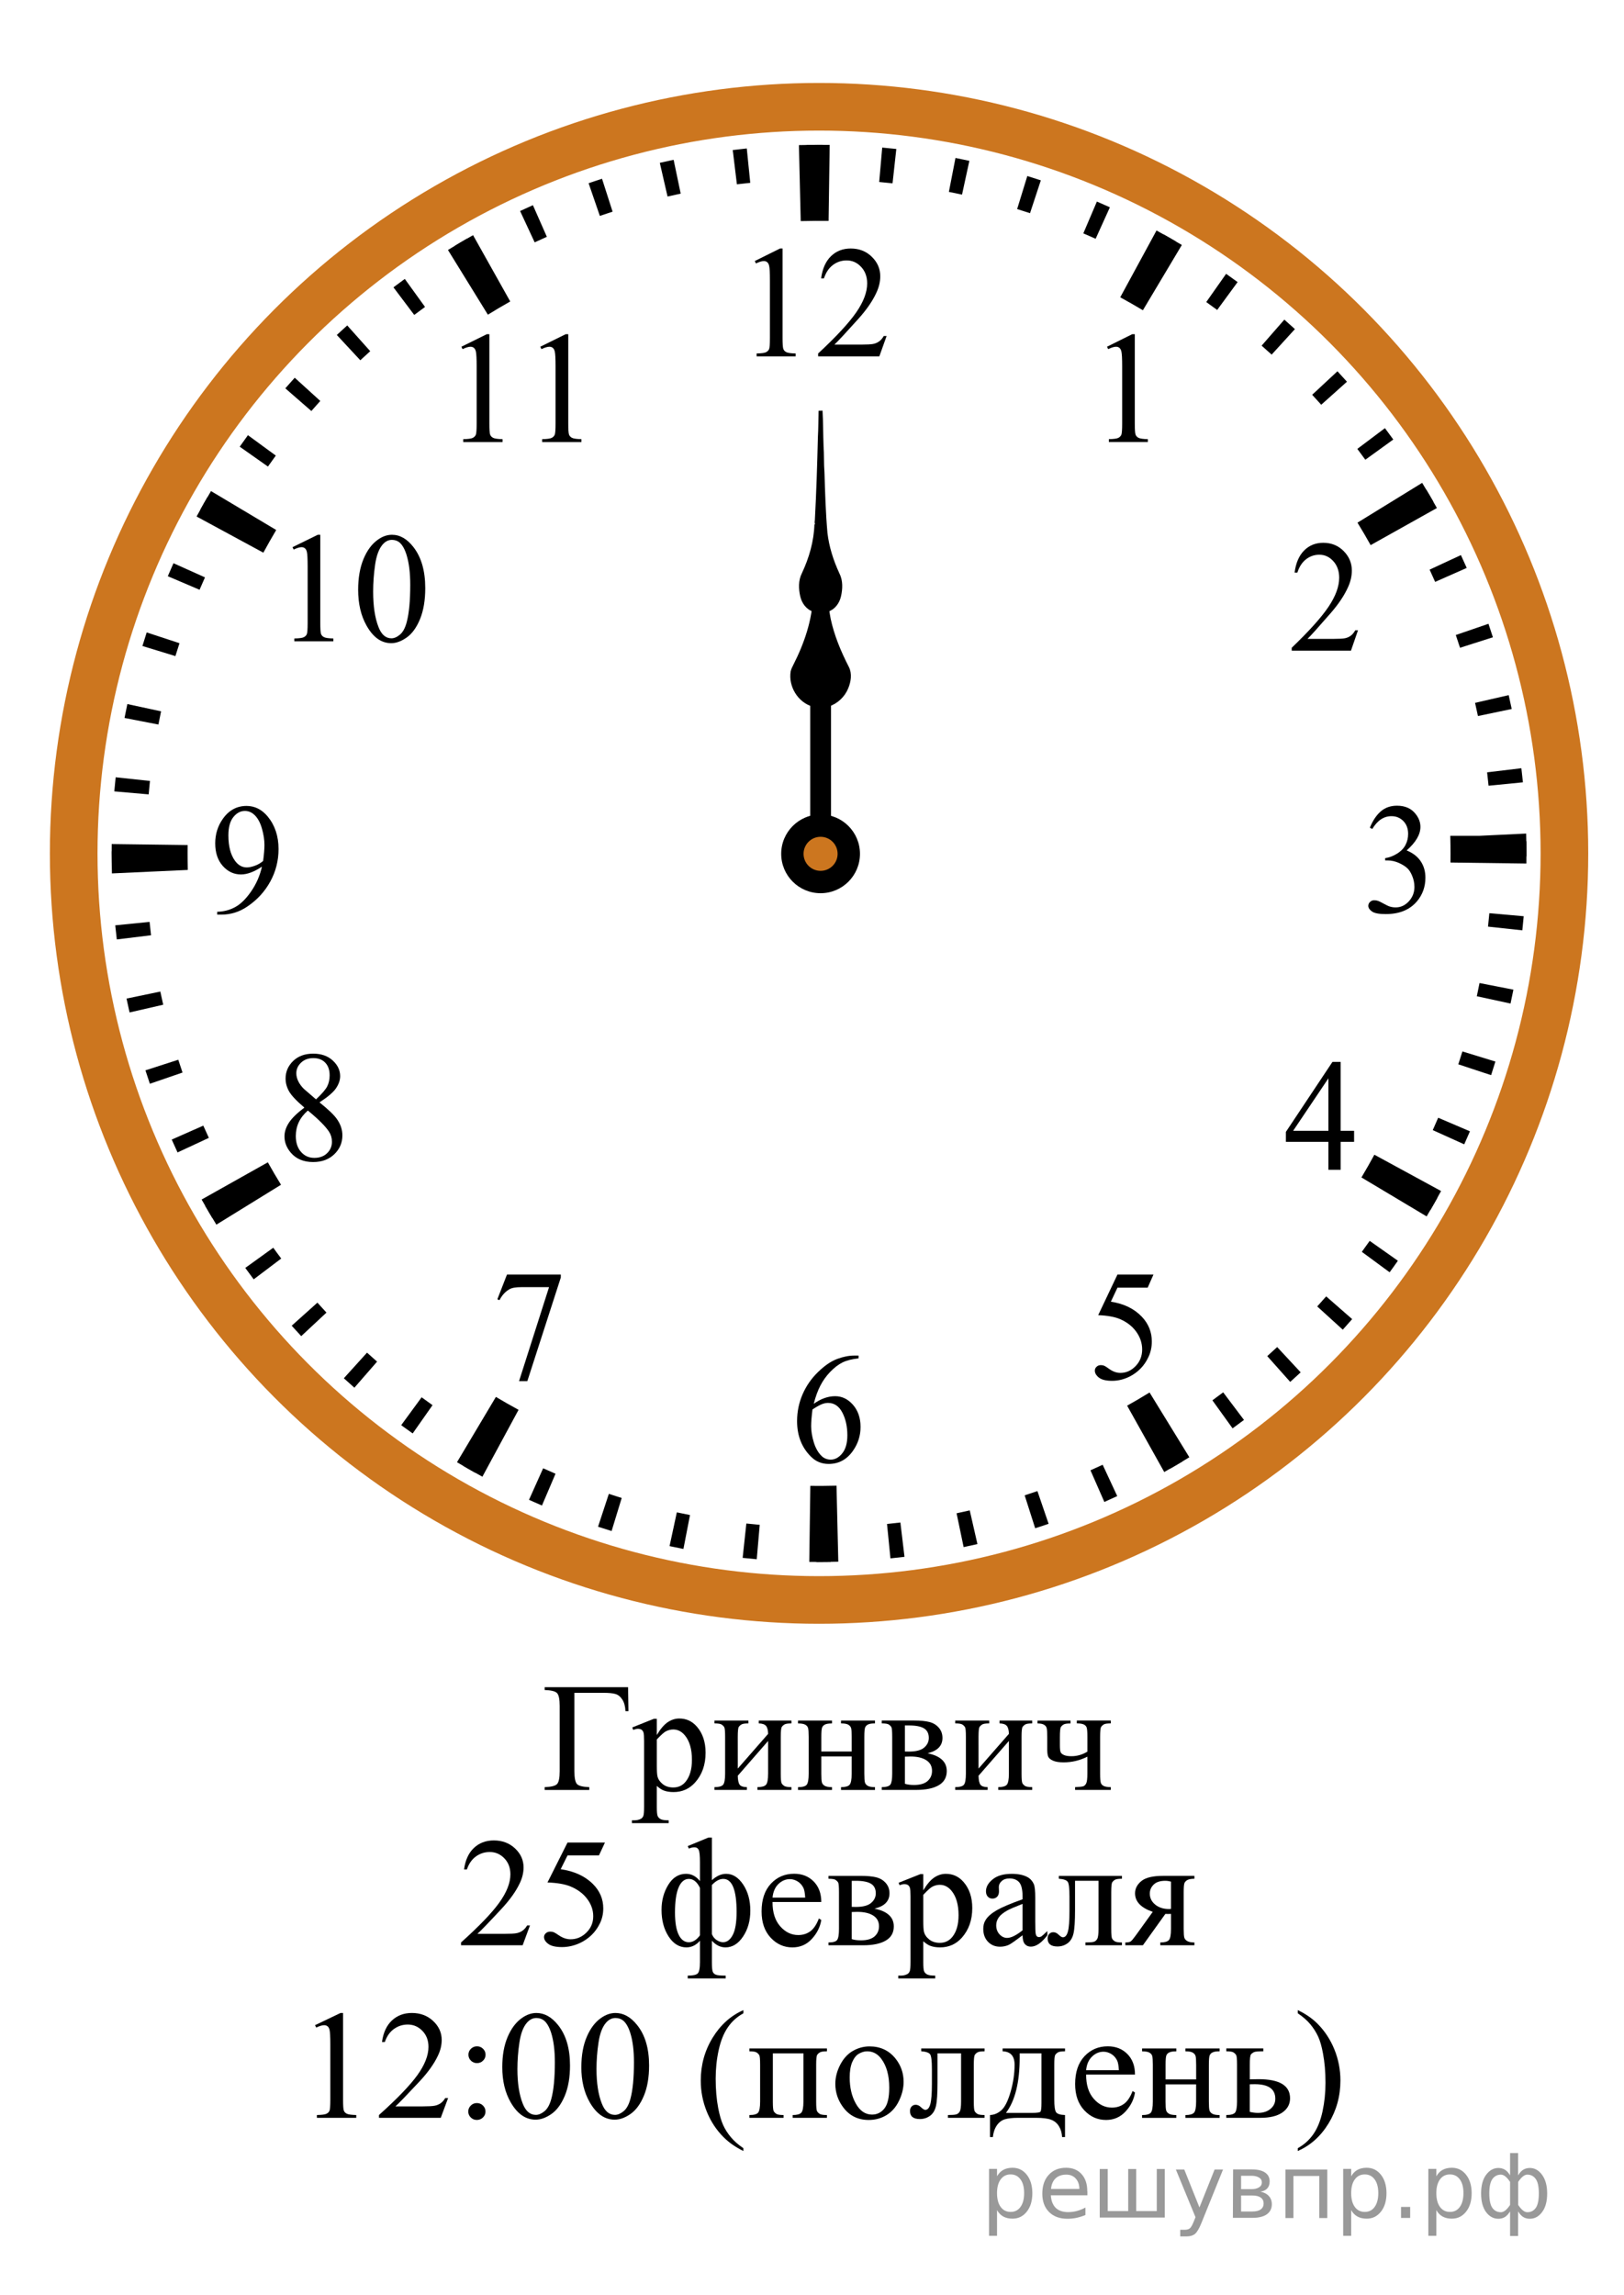
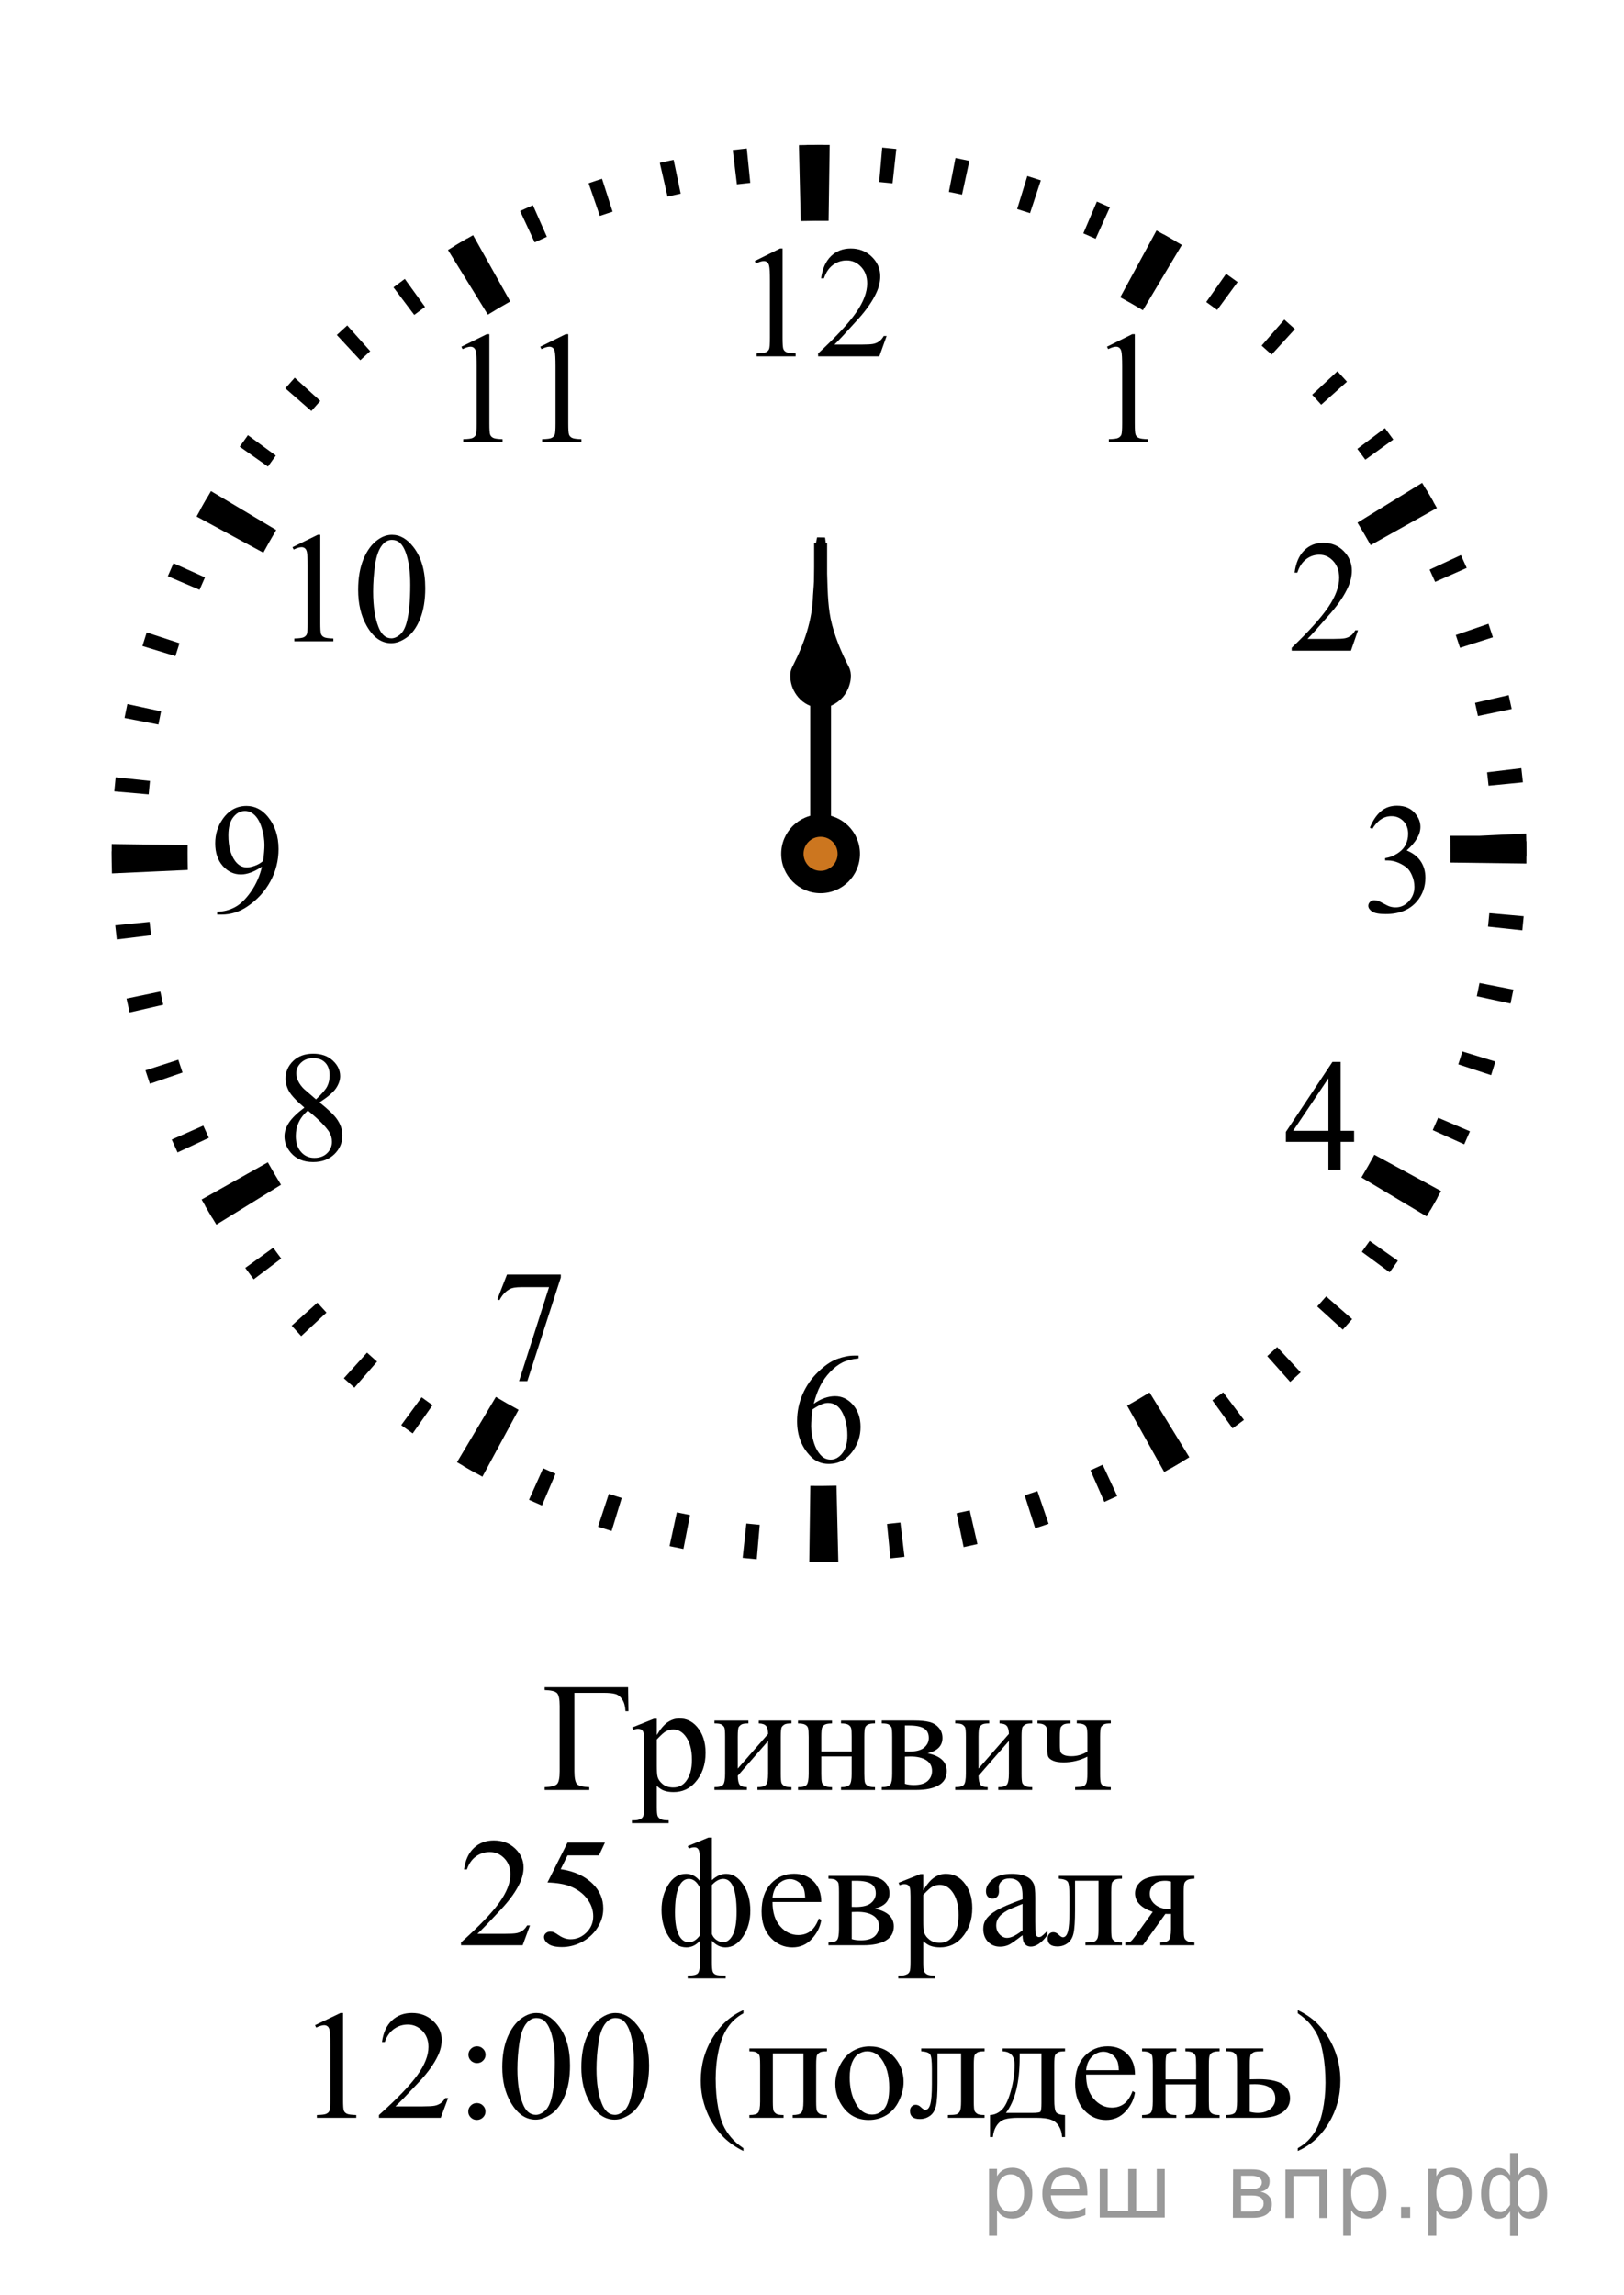
<svg xmlns="http://www.w3.org/2000/svg" id="_Слой_1" width="156.369" height="220.977" version="1.1" viewBox="0 0 156.369 220.977">
  <defs>
    <clipPath id="clippath">
      <rect x="25.542" y="47.944" width="19.2" height="17.94" fill="none" />
    </clipPath>
    <clipPath id="clippath-1">
      <rect x="41.787" y="28.588" width="17.959" height="16.768" fill="none" />
    </clipPath>
    <clipPath id="clippath-2">
      <rect x="103.958" y="28.588" width="9.601" height="16.768" fill="none" />
    </clipPath>
    <clipPath id="clippath-3">
      <rect x="121.605" y="48.675" width="11.948" height="16.768" fill="none" />
    </clipPath>
    <clipPath id="clippath-4">
      <rect x="121.129" y="98.657" width="11.949" height="16.768" fill="none" />
    </clipPath>
    <clipPath id="clippath-5">
      <rect x="102.723" y="118.972" width="11.948" height="17.94" fill="none" />
    </clipPath>
    <clipPath id="clippath-6">
      <rect x="73.921" y="126.974" width="11.949" height="17.94" fill="none" />
    </clipPath>
    <clipPath id="clippath-7">
      <rect x="45.145" y="118.97" width="11.948" height="17.942" fill="none" />
    </clipPath>
    <clipPath id="clippath-8">
      <rect x="24.768" y="97.926" width="11.949" height="17.941" fill="none" />
    </clipPath>
    <clipPath id="clippath-9">
      <rect x="18.147" y="74.051" width="11.948" height="17.94" fill="none" />
    </clipPath>
    <clipPath id="clippath-10">
      <rect x="70.047" y="20.349" width="19.2" height="16.768" fill="none" />
    </clipPath>
    <clipPath id="clippath-11">
      <rect x="129.165" y="74.051" width="11.949" height="17.94" fill="none" />
    </clipPath>
  </defs>
  <g>
    <line x1="79.016" y1="52.3" x2="79.016" y2="82.213" fill="none" stroke="#000" stroke-width="1.25" />
-     <path d="M78.28,58.888c-.647-.207-1.075-.809-1.224-1.453-.169-.733-.197-1.547.152-2.235.699-1.484,1.166-3.098,1.211-4.744.022.015.066.047.084.064-.088-.135-.062-.288-.043-.441.143-2.662.228-5.324.292-7.991.052-.843.041-1.69.065-2.532.126-.006.255-.011.382-.014.066,1.134.055,2.27.099,3.405.062.851.018,1.707.089,2.556.057,1.936.116,3.869.284,5.799.157,1.355.578,2.667,1.149,3.901.355.688.322,1.506.152,2.239-.151.644-.584,1.241-1.231,1.45" />
  </g>
  <g>
    <path d="M60.475,162.457l.037,2.312h-.288c-.02-.467-.12-.842-.303-1.122-.182-.283-.405-.462-.668-.537-.263-.076-.644-.112-1.14-.112h-2.806v7.55c0,.65.085,1.064.255,1.24.17.175.562.271,1.178.292v.27h-4.296v-.27c.62-.021,1.016-.117,1.188-.292.172-.176.258-.59.258-1.24v-6.288c0-.651-.086-1.065-.258-1.24s-.567-.271-1.188-.292v-.27h8.031,0Z" />
    <path d="M60.881,166.33l2.082-.831h.28v1.561c.35-.588.7-1,1.052-1.235.353-.235.722-.354,1.111-.354.679,0,1.245.263,1.698.788.556.643.834,1.479.834,2.509,0,1.153-.334,2.106-1.005,2.859-.551.618-1.244.927-2.082.927-.363,0-.679-.051-.944-.152-.197-.072-.418-.22-.665-.438v2.035c0,.457.028.748.085.872.057.123.155.223.295.295s.395.109.764.109v.271h-3.543v-.271h.186c.271.004.502-.047.693-.152.094-.055.166-.141.219-.26.052-.119.077-.422.077-.908v-6.317c0-.433-.02-.707-.059-.823-.04-.117-.102-.205-.188-.264-.087-.059-.203-.087-.352-.087-.118,0-.268.034-.45.103l-.088-.237h0ZM63.243,167.49v2.494c0,.541.021.896.065,1.064.069.282.238.529.507.744.268.214.605.32,1.015.32.492,0,.891-.188,1.196-.568.397-.496.598-1.193.598-2.094,0-1.021-.227-1.807-.679-2.355-.315-.38-.689-.568-1.122-.568-.236,0-.47.059-.701.174-.177.089-.47.351-.879.789h0Z" />
    <path d="M71.038,170.292l2.923-3.343c-.01-.373-.082-.635-.214-.779s-.362-.221-.687-.227v-.276h3.145v.276c-.33,0-.551.032-.664.099-.113.065-.202.147-.266.245-.064.097-.097.412-.097.947v3.545c0,.517.027.824.081.924.055.1.14.188.255.263s.347.113.69.113v.27h-3.27v-.27c.408,0,.682-.074.818-.224.137-.148.207-.507.207-1.076v-3.145l-2.923,3.35c.01.412.069.697.177.854.108.156.342.236.701.241v.27h-3.123v-.27c.438,0,.719-.079.842-.237s.186-.512.186-1.063v-3.545c0-.521-.027-.828-.082-.922-.056-.096-.139-.181-.251-.257-.113-.075-.345-.112-.694-.112v-.276h3.271v.276c-.33,0-.552.032-.664.099-.113.065-.202.147-.267.245-.063.097-.096.412-.096.947l.002,3.058h0Z" />
    <path d="M79.083,168.65h2.923v-1.416c0-.424-.018-.699-.052-.828-.035-.129-.12-.237-.255-.327-.135-.091-.375-.136-.72-.136v-.276h3.27v.276c-.305,0-.528.033-.668.103s-.235.167-.284.296-.074.428-.074.895v3.545c0,.423.02.703.056.839.037.136.127.247.27.331.144.086.376.129.701.129v.27h-3.27v-.27c.408,0,.682-.074.818-.223.137-.149.207-.508.207-1.076v-1.656h-2.923v1.656c0,.423.019.703.055.839.037.136.127.247.271.331.143.086.376.129.701.129v.27h-3.271v-.27c.438,0,.719-.079.842-.237s.186-.512.186-1.062v-3.545c0-.424-.02-.703-.057-.84-.036-.137-.126-.246-.269-.328s-.376-.123-.702-.123v-.277h3.271v.277c-.306,0-.527.033-.668.102s-.235.167-.284.296-.074.427-.074.894v1.416-.004h0Z" />
    <path d="M89.306,168.818c1.235.252,1.854.823,1.854,1.713,0,.608-.257,1.063-.771,1.365-.514.301-1.23.451-2.15.451h-3.336v-.27c.438,0,.714-.082.83-.245.115-.162.174-.515.174-1.054v-3.545c0-.525-.026-.834-.078-.928-.052-.093-.133-.176-.244-.252-.111-.074-.338-.111-.683-.111v-.277h3.114c.602,0,1.086.046,1.458.139.372.092.677.274.915.547.239.273.358.604.358.992,0,.76-.481,1.25-1.441,1.475h0ZM87.128,168.65c.216.004.347.006.392.006.674,0,1.161-.127,1.462-.383.3-.255.449-.564.449-.93,0-.424-.152-.729-.458-.919-.305-.19-.792-.285-1.461-.285h-.384s0,2.511,0,2.511ZM87.128,171.756c.246.078.539.116.878.116.585,0,1.021-.126,1.308-.379.284-.254.428-.579.428-.979,0-.447-.186-.79-.554-1.027-.369-.238-.882-.357-1.536-.357-.162,0-.337.005-.524.016v2.61h0Z" />
    <path d="M94.221,170.292l2.924-3.343c-.011-.373-.082-.635-.215-.779-.132-.145-.361-.221-.687-.227v-.276h3.145v.276c-.33,0-.551.032-.664.099-.112.065-.201.147-.266.245-.063.097-.096.412-.096.947v3.545c0,.517.026.824.081.924.054.1.139.188.255.263.115.075.346.113.689.113v.27h-3.27v-.27c.409,0,.682-.074.819-.224.137-.148.207-.507.207-1.076v-3.145l-2.924,3.35c.011.412.069.697.178.854.107.156.342.236.7.241v.27h-3.123v-.27c.438,0,.72-.079.843-.237s.185-.512.185-1.063v-3.545c0-.521-.027-.828-.082-.922-.055-.096-.138-.181-.251-.257-.113-.075-.344-.112-.694-.112v-.276h3.271v.276c-.33,0-.551.032-.664.099-.113.065-.202.147-.266.245-.064.097-.097.412-.097.947l.002,3.058h0Z" />
    <path d="M104.701,168.665v-1.431c0-.461-.023-.76-.07-.894s-.143-.233-.288-.3c-.146-.065-.365-.098-.661-.098v-.277h3.271v.277c-.335,0-.558.031-.668.098-.111.066-.198.146-.262.244s-.097.414-.097.949v3.545c0,.461.023.76.07.894s.143.233.288.303c.145.068.368.103.668.103v.271h-3.433v-.271c.394-.014.65-.039.771-.076.121-.036.219-.13.295-.28.076-.151.114-.465.114-.94v-1.635c-.725.364-1.486.547-2.289.547-.438,0-.777-.055-1.02-.164-.241-.108-.394-.235-.458-.379-.063-.144-.096-.375-.096-.697v-1.217c0-.435-.02-.719-.059-.854-.039-.138-.128-.243-.267-.321-.138-.078-.342-.115-.611-.115v-.277h3.181v.277c-.33,0-.551.031-.664.098s-.202.146-.266.245c-.064.097-.097.413-.097.948v.823c0,.32.023.537.07.649.047.111.155.205.325.279.169.076.41.113.72.113.536,0,1.045-.146,1.528-.438h.005Z" />
  </g>
  <g>
    <g>
      <path d="M30.333,195.001l2.454-1.175h.246v8.354c0,.555.022.899.07,1.035.047.137.145.241.294.314.147.071.45.113.906.123v.271h-3.792v-.271c.477-.01.783-.05.922-.121.14-.069.235-.164.29-.283.056-.119.082-.477.082-1.068v-5.34c0-.721-.024-1.182-.074-1.386-.035-.156-.099-.271-.189-.345-.092-.071-.202-.108-.331-.108-.183,0-.438.075-.766.228l-.112-.228h0Z" />
      <path d="M43.146,202.017l-.707,1.904h-5.949v-.27c1.75-1.566,2.981-2.847,3.696-3.838.714-.992,1.07-1.898,1.07-2.722,0-.627-.195-1.144-.587-1.546-.392-.404-.86-.605-1.405-.605-.495,0-.94.143-1.335.428-.394.283-.686.701-.874,1.251h-.274c.124-.9.441-1.591.956-2.072.514-.481,1.153-.722,1.922-.722.818,0,1.501.258,2.049.772s.822,1.123.822,1.823c0,.501-.119,1.002-.357,1.503-.367.788-.962,1.622-1.785,2.502-1.234,1.323-2.006,2.12-2.313,2.394h2.632c.536,0,.911-.021,1.127-.06.215-.039.41-.117.583-.235.174-.119.325-.289.454-.509l.275.002h0Z" />
      <path d="M45.913,202.5c.233,0,.43.081.591.24.161.16.242.354.242.576,0,.224-.082.416-.246.572-.164.158-.359.237-.587.237s-.423-.079-.584-.237c-.161-.156-.242-.349-.242-.572s.081-.416.242-.576c.161-.159.356-.24.584-.24ZM45.927,197.035c.229,0,.423.08.584.238.161.157.242.35.242.572s-.081.414-.242.572-.355.236-.584.236-.422-.078-.583-.236-.241-.35-.241-.572.08-.415.241-.572c.161-.158.355-.238.583-.238Z" />
      <path d="M48.362,199.035c0-1.129.173-2.101.521-2.914.349-.814.809-1.422,1.383-1.82.446-.314.907-.475,1.384-.475.772,0,1.467.388,2.082,1.16.769.959,1.152,2.256,1.152,3.896,0,1.147-.169,2.123-.506,2.926-.337.802-.767,1.386-1.29,1.747-.522.362-1.028.543-1.514.543-.962,0-1.762-.557-2.402-1.67-.541-.938-.811-2.069-.81-3.393h0ZM49.819,199.216c0,1.361.171,2.473.513,3.334.283.725.704,1.087,1.264,1.087.269,0,.545-.118.833-.354.287-.234.505-.631.654-1.185.229-.837.342-2.017.342-3.538,0-1.129-.119-2.068-.356-2.822-.179-.561-.409-.957-.691-1.189-.203-.16-.449-.24-.736-.24-.337,0-.637.148-.898.444-.357.403-.601,1.039-.729,1.903-.131.867-.195,1.72-.196,2.56h0Z" />
      <path d="M55.977,199.035c0-1.129.173-2.101.521-2.914.348-.814.808-1.422,1.383-1.82.446-.314.907-.475,1.383-.475.773,0,1.468.388,2.082,1.16.77.959,1.153,2.256,1.153,3.896,0,1.147-.169,2.123-.506,2.926-.337.802-.768,1.386-1.29,1.747-.523.362-1.028.543-1.514.543-.962,0-1.763-.557-2.402-1.67-.541-.938-.812-2.068-.812-3.393h.002ZM57.434,199.216c0,1.361.172,2.473.514,3.334.283.725.704,1.087,1.264,1.087.269,0,.545-.118.833-.354.287-.234.505-.631.654-1.185.228-.837.342-2.017.342-3.538,0-1.129-.119-2.068-.357-2.822-.178-.561-.408-.957-.69-1.189-.203-.16-.449-.24-.736-.24-.337,0-.637.148-.898.444-.357.403-.601,1.039-.729,1.903-.132.867-.196,1.72-.197,2.56h0Z" />
      <path d="M71.578,206.846v.271c-.749-.369-1.373-.803-1.874-1.299-.714-.705-1.264-1.537-1.651-2.494-.387-.959-.58-1.952-.58-2.983,0-1.507.38-2.882,1.139-4.125.759-1.242,1.748-2.131,2.967-2.666v.308c-.61.33-1.11.781-1.502,1.355-.393.574-.685,1.301-.877,2.182-.193.881-.29,1.799-.29,2.758,0,1.041.082,1.985.245,2.838.129.671.285,1.209.469,1.615.183.405.43.797.74,1.17.309.374.714.731,1.214,1.07h0Z" />
    </g>
    <g>
      <path d="M77.36,197.714h-2.945v4.64c0,.516.027.823.082.924.055.1.14.188.256.263.117.075.35.112.695.112v.271h-3.294v-.271c.44,0,.724-.078.848-.236s.187-.512.187-1.063v-3.545c0-.521-.027-.828-.082-.923-.056-.095-.14-.18-.253-.256-.114-.075-.348-.112-.699-.112v-.277h7.467v.277c-.332,0-.556.032-.67.098-.114.066-.203.147-.269.246-.063.097-.097.412-.097.947v3.545c0,.517.027.823.082.924.054.1.14.188.256.263.117.075.35.112.696.112v.271h-3.295v-.271c.412,0,.687-.073.826-.223.139-.148.208-.507.208-1.076v-4.64h0Z" />
      <path d="M83.726,197.044c1.031,0,1.859.384,2.483,1.151.53.656.796,1.41.796,2.263,0,.598-.146,1.202-.438,1.815-.293.612-.695,1.074-1.209,1.387-.514.312-1.084.467-1.714.467-1.026,0-1.843-.401-2.446-1.203-.511-.676-.768-1.436-.768-2.275,0-.613.155-1.223.466-1.828.311-.604.718-1.053,1.224-1.343.506-.289,1.041-.434,1.606-.434h0ZM83.495,197.517c-.263,0-.527.076-.792.229-.266.153-.479.422-.645.806-.162.385-.244.878-.244,1.48,0,.974.196,1.813.591,2.518s.914,1.059,1.559,1.059c.48,0,.877-.194,1.189-.584.312-.39.469-1.059.469-2.007,0-1.187-.261-2.12-.781-2.801-.352-.466-.801-.7-1.346-.7h0Z" />
      <path d="M88.708,197.24h6.091v.277c-.338,0-.562.032-.673.098-.112.066-.2.147-.265.246-.064.097-.098.412-.098.947v3.545c0,.516.027.823.082.924.056.1.141.188.258.263.115.075.348.112.694.112v.271h-3.524v-.271c.382,0,.646-.02.792-.059.146-.039.262-.133.346-.281.085-.147.127-.468.127-.959v-4.64h-2.269v2.815c0,1.064-.049,1.813-.146,2.244-.097.43-.288.748-.573.954-.285.207-.609.312-.978.312-.635,0-.952-.258-.952-.773,0-.176.051-.318.152-.431s.233-.168.397-.168c.174,0,.335.069.483.212.192.186.34.277.438.277.225,0,.387-.185.487-.551.101-.367.152-1.012.152-1.931v-1.474c0-.76-.057-1.221-.167-1.387-.112-.164-.398-.266-.859-.299v-.277l.005.004h0Z" />
      <path d="M96.538,197.24h6.009v.277c-.337,0-.562.032-.673.098-.111.066-.2.147-.264.246-.064.097-.098.412-.098.947v3.305c0,.695.062,1.123.183,1.279.121.158.404.245.852.26v2.123h-.282c-.021-.398-.119-.746-.302-1.043-.181-.298-.433-.507-.755-.627-.322-.123-.798-.184-1.428-.184h-1.755c-.545,0-.973.048-1.279.143-.307.096-.563.293-.771.594-.204.303-.33.675-.375,1.117h-.274v-2.123c.406-.015.774-.172,1.107-.475.332-.302.624-.893.878-1.771.253-.879.38-1.746.38-2.598,0-.837-.386-1.268-1.153-1.291v-.277h0ZM98.182,197.714v.401c0,2.388-.44,4.164-1.322,5.332h2.527c.456,0,.72-.037.788-.112.069-.075.104-.354.104-.836v-4.785h-2.097Z" />
      <path d="M104.579,199.756c-.005.992.24,1.771.736,2.334s1.077.847,1.747.847c.445,0,.834-.121,1.163-.361.33-.24.606-.652.829-1.235l.23.146c-.104.666-.406,1.273-.907,1.82s-1.128.82-1.881.82c-.818,0-1.519-.313-2.102-.938-.582-.625-.873-1.466-.873-2.521,0-1.143.299-2.033.896-2.673.598-.64,1.348-.96,2.25-.96.764,0,1.391.246,1.881.74.491.493.736,1.153.736,1.98h-4.705ZM104.579,199.334h3.153c-.025-.428-.077-.729-.156-.904-.124-.271-.31-.486-.554-.642-.246-.155-.502-.233-.771-.233-.411,0-.779.156-1.104.471-.325.313-.515.749-.568,1.308h0Z" />
      <path d="M112.229,200.223h2.944v-1.415c0-.424-.018-.699-.053-.828-.034-.129-.12-.238-.256-.328-.137-.09-.378-.135-.727-.135v-.277h3.295v.277c-.308,0-.531.033-.674.103-.141.067-.235.167-.286.296-.049.129-.073.427-.073.894v3.546c0,.422.019.702.056.838.037.137.128.248.271.332.143.086.38.129.706.129v.27h-3.295v-.27c.412,0,.688-.074.825-.224.141-.147.209-.507.209-1.075v-1.656h-2.944v1.656c0,.422.019.702.056.838.037.137.128.248.271.332.144.086.38.129.707.129v.27h-3.295v-.27c.441,0,.725-.08.849-.237.124-.158.187-.513.187-1.062v-3.545c0-.425-.019-.703-.056-.84s-.128-.246-.271-.329c-.145-.081-.38-.122-.707-.122v-.277h3.295v.277c-.308,0-.531.032-.673.102-.142.068-.236.167-.287.296-.049.129-.073.427-.073.894v1.415-.004h0Z" />
      <path d="M120.333,200.215l.848-.015c2.023,0,3.034.613,3.034,1.839,0,.567-.246,1.024-.739,1.366-.493.344-1.203.516-2.131.516h-3.271v-.27c.44,0,.724-.08.848-.237.124-.158.188-.513.188-1.062v-3.546c0-.521-.027-.827-.082-.923-.056-.095-.14-.18-.253-.256-.114-.075-.348-.112-.699-.112v-.276h3.562v.276c-.49,0-.793.027-.906.083-.114.057-.208.129-.283.219-.074.092-.111.42-.111.989v1.407l-.005.002h0ZM120.333,203.345c.263.068.525.102.788.102.496,0,.898-.127,1.209-.385.31-.259.465-.584.465-.979,0-.936-.662-1.401-1.985-1.401-.113,0-.272.003-.477.009v2.654h0Z" />
      <path d="M124.957,193.855v-.307c.754.364,1.381.795,1.882,1.291.709.71,1.257,1.543,1.645,2.498.387.956.58,1.952.58,2.986,0,1.509-.379,2.884-1.136,4.127-.756,1.242-1.746,2.131-2.971,2.666v-.271c.61-.335,1.112-.789,1.506-1.359.396-.571.688-1.299.878-2.182s.286-1.803.286-2.762c0-1.035-.082-1.98-.245-2.837-.124-.673-.278-1.209-.465-1.612-.187-.402-.433-.793-.74-1.167-.308-.375-.714-.731-1.22-1.071h0Z" />
    </g>
  </g>
-   <ellipse cx="78.864" cy="82.169" rx="71.768" ry="71.888" fill="none" stroke="#cc761f" stroke-width="4.587" />
  <path d="M78.83,150.398c-.303,0-.604-.003-.907-.006l.1-7.319c.806.008,1.618.004,2.432-.017l.089-.002.173,7.319-.082.002c-.6.014-1.203.024-1.807.024h.002ZM46.445,142.187c-.817-.447-1.642-.914-2.443-1.393l3.746-6.288c.715.425,1.45.846,2.182,1.243l-3.481,6.438s-.004,0-.004,0ZM112.099,141.738l-3.572-6.389c.728-.406,1.453-.833,2.16-1.269l3.83,6.236c-.791.488-1.605.968-2.418,1.422h0ZM20.834,117.92c-.487-.792-.964-1.605-1.421-2.42l6.376-3.583c.407.727.833,1.454,1.268,2.161l-6.223,3.84h0v.002h0ZM137.365,117.125l-6.277-3.752c.43-.724.852-1.459,1.245-2.188l6.423,3.497c-.444.813-.912,1.636-1.391,2.443h0ZM10.777,84.1l-.004-.181c-.016-.57-.022-1.176-.022-1.782,0-.289,0-.577.005-.866l7.309.097c-.003.255-.004.512-.004.769,0,.541.006,1.084.02,1.628l-7.304.335h0ZM146.969,83.148l-7.309-.096c.003-.284.005-.567.005-.853,0-.54-.006-1.084-.02-1.627v-.095h2.824l4.479-.215.003.121c.015.608.023,1.212.023,1.818,0,.314-.002.631-.005.945h.001-.002v.002h0ZM25.357,53.217l-6.429-3.484c.44-.814.909-1.638,1.389-2.448l6.279,3.748c-.429.723-.846,1.458-1.239,2.184h0ZM131.973,52.487c-.404-.723-.828-1.449-1.266-2.161l6.227-3.833c.491.797.967,1.613,1.42,2.424l-6.38,3.572h0v-.002h-.001,0ZM46.975,30.299l-3.842-6.229c.795-.492,1.61-.971,2.417-1.426l3.579,6.385c-.721.406-1.446.833-2.155,1.272h0v-.002h0ZM110.045,29.874c-.718-.429-1.453-.852-2.182-1.248l3.494-6.432c.813.446,1.634.914,2.438,1.394l-3.75,6.286h0ZM77.099,21.291l-.174-7.318.122-.003c.995-.026,1.91-.033,2.84-.017l-.105,7.319c-.831-.01-1.669-.005-2.511.015l-.172.004h0Z" />
  <path d="M78.84,150.396h-.229l.03-3.329h.199c.335,0,.673-.002,1.011-.007l.145,3.326c-.054.001-.106.002-.162,0-.288.006-.642.009-.994.01h0ZM72.864,150.137c-.453-.04-.907-.083-1.357-.133l.356-3.308c.427.047.858.088,1.287.126l-.286,3.315h0ZM85.737,150.052l-.329-3.311c.431-.044.86-.091,1.287-.142l.396,3.305c-.451.054-.9.103-1.352.149h0v-.002h-.002ZM65.805,149.146c-.448-.086-.893-.179-1.336-.274l.701-3.252c.42.09.844.178,1.267.261l-.633,3.268h0v-.003h.001ZM92.785,148.969l-.68-3.259c.422-.088.846-.18,1.268-.277l.74,3.243c-.442.102-.883.199-1.328.293h0ZM58.888,147.419c-.438-.137-.872-.272-1.305-.415l1.04-3.162c.411.136.824.267,1.239.395l-.974,3.182h0ZM99.674,147.152l-1.013-3.169c.411-.132.82-.268,1.229-.408l1.077,3.148c-.43.15-.86.293-1.293.429h0ZM52.183,144.963c-.417-.18-.836-.363-1.248-.548l1.362-3.037c.396.179.791.352,1.192.524l-1.306,3.061h0ZM106.334,144.62l-1.336-3.047c.394-.173.785-.352,1.174-.534l1.403,3.017c-.41.19-.824.381-1.239.563h-.003,0ZM45.776,141.819c-.396-.222-.791-.448-1.184-.676l1.67-2.879c.374.218.75.435,1.129.645l-1.616,2.908h0v.002h0ZM112.694,141.4l-1.654-2.888c.376-.216.746-.435,1.115-.655l1.709,2.854c-.389.234-.779.462-1.17.689h0ZM39.737,138.023c-.372-.263-.741-.525-1.108-.795l1.966-2.686c.349.256.699.509,1.052.758l-1.91,2.721h0v.002h0ZM118.68,137.533l-1.943-2.699c.35-.252.696-.508,1.039-.769l2.002,2.658c-.362.272-.729.543-1.096.81h-.002ZM34.123,133.618c-.342-.299-.683-.602-1.016-.908l2.232-2.466c.32.291.642.579.969.864l-2.185,2.51h0ZM124.23,133.061l-2.211-2.483c.321-.287.641-.578.955-.872l2.263,2.435c-.332.311-.669.617-1.007.92h0ZM29.003,128.655c-.308-.332-.615-.667-.917-1.006l2.476-2.22c.289.323.578.643.872.959l-2.431,2.267h0ZM129.291,128.033l-2.46-2.238c.292-.32.577-.644.861-.969l2.503,2.189c-.299.342-.601.683-.906,1.02h0v-.002h.002ZM24.426,123.183c-.273-.363-.543-.729-.81-1.098l2.696-1.944c.25.35.507.697.766,1.04l-2.653,2.005h0v-.003h0ZM133.802,122.506l-2.677-1.97c.255-.348.507-.699.757-1.054l2.716,1.913c-.263.374-.525.744-.796,1.111h0ZM20.441,117.268c-.233-.389-.464-.781-.69-1.174l2.883-1.656c.215.375.431.746.652,1.113l-2.845,1.717h0ZM137.718,116.532l-2.871-1.674c.22-.375.434-.751.644-1.13l2.901,1.622c-.222.397-.447.792-.677,1.185h.001v-.002h.004-.002ZM17.096,110.966c-.189-.41-.378-.822-.561-1.238l3.04-1.344c.173.396.351.788.534,1.178l-3.013,1.404h0ZM140.985,110.185l-3.03-1.368c.178-.396.352-.792.522-1.192l3.058,1.307c-.18.419-.363.839-.55,1.253h0ZM14.431,104.353c-.148-.428-.29-.861-.427-1.292l3.162-1.021c.132.411.27.822.409,1.233l-3.144,1.08h0ZM143.572,103.523l-3.157-1.042c.136-.411.267-.825.395-1.24l3.176.974c-.135.439-.271.873-.412,1.307h-.002ZM12.475,97.487c-.101-.445-.199-.887-.292-1.335l3.254-.677c.089.423.181.846.278,1.267l-3.238.744h0v.002h-.002ZM145.443,96.629l-3.246-.703c.09-.421.178-.846.261-1.271l3.262.638c-.09.448-.18.891-.277,1.336h0ZM11.247,90.455c-.056-.452-.104-.902-.151-1.356l3.306-.333c.043.43.092.861.142,1.288l-3.298.402h.001ZM146.579,89.579l-3.303-.356c.047-.43.089-.861.127-1.293l3.309.293c-.04.453-.084.905-.133,1.356h0ZM10.76,83.331l-.002-.123c-.005-.354-.008-.706-.008-1.061v-.184l3.322.017v.166c0,.336.002.674.006,1.009l.002.122-3.323.054s.003,0,.003,0ZM146.974,82.459l-3.321-.025v-.243c0-.312,0-.627-.007-.939l-.002-.135h3.323-1.595l1.588-.126.009.141c.004.353.008.706.008,1.059v.269h-.003,0ZM14.316,76.489l-3.31-.288c.041-.454.082-.906.131-1.358l3.302.353c-.046.428-.087.86-.125,1.29h0v.002h.002ZM143.328,75.652c-.042-.43-.089-.861-.14-1.286l3.299-.396c.054.452.103.904.149,1.359l-3.306.326h-.002s0-.003,0-.003ZM15.253,69.764l-3.263-.634c.087-.449.177-.892.272-1.336l3.247.699c-.09.421-.176.846-.256,1.271h0ZM142.305,68.943c-.088-.422-.18-.847-.277-1.267l3.238-.742c.101.444.197.886.292,1.333l-3.254.679h0v-.003h0ZM16.889,63.174l-3.176-.972c.134-.439.27-.872.412-1.307l3.157,1.038c-.135.411-.266.826-.393,1.241h0ZM140.581,62.373c-.131-.411-.268-.821-.407-1.229l3.145-1.08c.148.43.29.863.427,1.297l-3.165,1.012h0ZM19.215,56.788l-3.058-1.305c.179-.419.361-.838.547-1.252l3.032,1.363c-.177.396-.35.793-.521,1.194h0ZM138.184,56.029c-.173-.396-.351-.789-.532-1.18l3.014-1.401c.188.41.376.82.559,1.237l-3.041,1.344h0ZM22.197,50.682l-2.904-1.616c.221-.398.447-.794.676-1.189l2.872,1.673c-.218.375-.431.75-.641,1.13h-.004v.002h0ZM135.133,49.973c-.215-.375-.433-.747-.654-1.117l2.849-1.712c.233.388.462.779.688,1.171l-2.883,1.658h0ZM25.799,44.925l-2.717-1.914c.262-.372.523-.74.791-1.107l2.684,1.964c-.256.35-.508.702-.758,1.057h.002-.002ZM131.462,44.267c-.252-.351-.509-.699-.77-1.044l2.658-1.998c.271.363.539.728.805,1.095l-2.693,1.947h0ZM29.979,39.576l-2.507-2.183c.296-.343.599-.685.906-1.022l2.461,2.236c-.289.321-.575.643-.86.969h0ZM127.216,38.973c-.289-.324-.579-.644-.872-.96l2.434-2.264c.309.333.613.669.916,1.006l-2.478,2.218h0ZM34.693,34.689l-2.263-2.435c.332-.309.665-.616,1.003-.918l2.215,2.479c-.321.289-.64.58-.955.874h0ZM122.442,34.145c-.319-.291-.64-.577-.966-.862l2.188-2.506c.342.3.684.604,1.019.912l-2.242,2.458v-.002h0ZM39.885,30.324l-2.001-2.658c.362-.272.727-.543,1.093-.809l1.947,2.697c-.35.252-.697.511-1.041.771h.002ZM117.198,29.846c-.349-.256-.699-.511-1.053-.761l1.913-2.719c.372.263.739.526,1.106.795l-1.966,2.685h0ZM45.502,26.523l-1.713-2.851c.388-.234.778-.463,1.168-.69l1.659,2.885c-.374.216-.745.434-1.114.656h0ZM111.527,26.112c-.372-.219-.749-.434-1.127-.644l1.619-2.907c.396.223.791.449,1.185.679l-1.677,2.872h0ZM51.481,23.335l-1.403-3.016c.409-.191.82-.379,1.234-.562l1.343,3.044c-.394.175-.785.354-1.176.536h0l.002-.002h0ZM105.497,22.992c-.394-.178-.788-.352-1.187-.522l1.305-3.062c.418.18.838.363,1.252.552l-1.373,3.033h.003ZM57.758,20.791l-1.083-3.148c.427-.149.86-.292,1.292-.43l1.017,3.167c-.41.133-.819.27-1.229.41h.003ZM99.177,20.526c-.41-.136-.826-.268-1.24-.396l.979-3.18c.438.134.868.272,1.302.414l-1.041,3.162h0ZM64.276,18.923l-.746-3.244c.443-.102.885-.199,1.331-.292l.681,3.258c-.423.088-.846.181-1.266.278h0ZM92.63,18.74c-.419-.093-.843-.179-1.266-.262l.636-3.268c.448.088.893.18,1.336.278l-.706,3.252h0ZM70.954,17.751l-.401-3.304c.45-.055.901-.104,1.352-.152l.334,3.31c-.431.044-.86.093-1.287.143h0v.002h.002ZM85.94,17.652c-.426-.047-.858-.09-1.286-.128l.291-3.314c.454.04.907.084,1.358.134l-.363,3.308h0ZM77.709,17.282l-.042-3.328.141-.002c.368-.005.722-.008,1.073-.008h.308l-.021,3.329h-.285c-.334,0-.671.002-1.008.006l-.167.002h.001Z" />
  <line x1="79.015" y1="82.176" x2="79.015" y2="65.052" fill="none" stroke="#000" stroke-width="2" />
  <path d="M78.321,67.801c-1.306-.368-2.163-1.798-1.943-3.122.049-.192.14-.368.229-.544,1.068-2.101,1.86-4.39,1.923-6.765.097-1.165.146-2.336.179-3.506.073-.622.029-1.255.166-1.87.116.002.234.005.353.007.141.981.107,1.976.133,2.964.083,1.554.068,3.123.373,4.656.351,1.643,1.003,3.206,1.769,4.696.3.578.178,1.278-.059,1.857-.307.768-.962,1.38-1.751,1.628" stroke="#000" stroke-width=".5" />
  <circle cx="79.011" cy="82.214" r="3.792" />
  <circle cx="79.011" cy="82.213" r="1.639" fill="#cc761f" />
  <g clip-path="url(#clippath)">
    <g>
      <path d="M28.165,52.686l2.431-1.193h.243v8.487c0,.563.022.914.069,1.053.047.138.144.244.291.318s.447.116.898.126v.274h-3.756v-.274c.471-.01.775-.051.913-.122.138-.072.233-.168.287-.289s.081-.483.081-1.086v-5.426c0-.731-.024-1.201-.073-1.408-.035-.158-.098-.274-.188-.349s-.2-.111-.327-.111c-.183,0-.435.077-.759.229,0,0-.11-.229-.11-.229Z" />
      <path d="M34.485,56.785c0-1.146.172-2.133.516-2.961.344-.827.801-1.443,1.37-1.849.442-.321.899-.482,1.37-.482.767,0,1.454.393,2.063,1.179.762.974,1.142,2.293,1.142,3.958,0,1.166-.167,2.157-.5,2.973-.334.815-.761,1.407-1.278,1.774-.519.368-1.018.553-1.499.553-.953,0-1.746-.565-2.379-1.697-.538-.955-.805-2.103-.805-3.448ZM35.929,56.97c0,1.384.169,2.513.508,3.388.28.736.697,1.104,1.253,1.104.265,0,.54-.12.824-.359.285-.24.501-.642.648-1.205.226-.85.339-2.048.339-3.595,0-1.146-.118-2.103-.354-2.868-.177-.568-.405-.972-.685-1.208-.202-.163-.445-.245-.729-.245-.334,0-.631.151-.892.452-.354.41-.594,1.056-.722,1.935-.126.88-.19,1.747-.19,2.601Z" />
    </g>
  </g>
  <g clip-path="url(#clippath-1)">
    <g>
      <path d="M44.427,33.386l2.448-1.208h.245v8.593c0,.57.023.925.07,1.065s.145.248.293.323.45.118.905.127v.278h-3.784v-.278c.475-.01.782-.051.92-.124.138-.073.234-.17.289-.293s.082-.489.082-1.099v-5.493c0-.74-.025-1.216-.074-1.426-.035-.16-.099-.278-.189-.353-.092-.075-.201-.112-.33-.112-.184,0-.438.078-.764.232,0,0-.111-.232-.111-.232Z" />
      <path d="M52.023,33.386l2.448-1.208h.245v8.593c0,.57.023.925.07,1.065s.145.248.293.323.45.118.905.127v.278h-3.783v-.278c.475-.01.781-.051.92-.124.138-.073.234-.17.289-.293s.082-.489.082-1.099v-5.493c0-.74-.025-1.216-.074-1.426-.035-.16-.099-.278-.189-.353-.092-.075-.202-.112-.33-.112-.184,0-.438.078-.765.232,0,0-.111-.232-.111-.232Z" />
    </g>
  </g>
  <g clip-path="url(#clippath-2)">
    <path d="M106.591,33.385l2.431-1.208h.243v8.593c0,.57.023.925.07,1.065s.144.248.291.323.446.118.898.127v.278h-3.757v-.278c.472-.01.776-.051.914-.124.137-.073.232-.17.287-.293.054-.123.081-.489.081-1.099v-5.492c0-.74-.024-1.216-.074-1.426-.034-.16-.097-.278-.188-.353s-.2-.112-.328-.112c-.182,0-.435.078-.759.232,0,0-.109-.233-.109-.233Z" />
  </g>
  <g clip-path="url(#clippath-3)">
    <path d="M130.756,60.692l-.677,1.959h-5.705v-.278c1.679-1.611,2.859-2.927,3.544-3.947.685-1.02,1.027-1.954,1.027-2.799,0-.646-.188-1.176-.563-1.591-.376-.416-.825-.623-1.348-.623-.476,0-.902.146-1.28.439s-.657.722-.838,1.287h-.264c.119-.926.424-1.636.916-2.131.492-.496,1.106-.743,1.844-.743.784,0,1.438.265,1.964.795.525.531.788,1.156.788,1.876,0,.515-.114,1.031-.342,1.546-.353.811-.923,1.668-1.712,2.574-1.184,1.361-1.923,2.181-2.217,2.461h2.523c.514,0,.874-.02,1.081-.06.206-.04.393-.121.56-.244.166-.123.311-.296.435-.522h.264Z" />
  </g>
  <g clip-path="url(#clippath-4)">
    <path d="M130.381,108.881v1.066h-1.297v2.687h-1.177v-2.687h-4.093v-.961l4.484-6.739h.785v6.634s1.298,0,1.298,0ZM127.908,108.881v-5.051l-3.395,5.051h3.395Z" />
  </g>
  <g clip-path="url(#clippath-5)">
-     <path d="M111.061,122.728l-.556,1.26h-2.909l-.635,1.349c1.26.193,2.258.68,2.994,1.461.633.672.949,1.462.949,2.371,0,.529-.104,1.019-.311,1.468-.207.45-.467.833-.781,1.149-.313.316-.663.57-1.048.763-.547.272-1.107.408-1.683.408-.58,0-1.002-.103-1.266-.308s-.396-.431-.396-.679c0-.138.054-.26.163-.366s.248-.159.414-.159c.124,0,.231.02.324.059.093.04.251.141.475.304.356.258.718.386,1.084.386.556,0,1.044-.219,1.465-.656s.631-.97.631-1.597c0-.608-.188-1.175-.563-1.701s-.894-.933-1.554-1.22c-.519-.222-1.225-.351-2.118-.385l1.854-3.906h3.467Z" />
-   </g>
+     </g>
  <g clip-path="url(#clippath-6)">
    <path d="M82.666,130.523v.273c-.627.064-1.14.194-1.537.389s-.789.494-1.177.895c-.387.399-.708.846-.962,1.338-.254.491-.467,1.075-.638,1.752.685-.488,1.371-.733,2.061-.733.661,0,1.234.276,1.718.83.485.554.728,1.265.728,2.135,0,.84-.245,1.606-.734,2.298-.589.84-1.369,1.26-2.339,1.26-.661,0-1.222-.227-1.683-.682-.903-.885-1.355-2.031-1.355-3.439,0-.899.173-1.754.521-2.564s.843-1.529,1.487-2.156c.644-.628,1.261-1.051,1.85-1.268.59-.218,1.139-.326,1.647-.326h.413v-.002h0ZM78.231,135.711c-.086.668-.128,1.206-.128,1.616,0,.475.084.989.253,1.546.169.556.419.996.752,1.322.242.232.537.349.884.349.414,0,.783-.202,1.108-.608.326-.404.489-.982.489-1.734,0-.844-.162-1.576-.485-2.193s-.782-.926-1.376-.926c-.181,0-.374.039-.581.117-.206.079-.512.249-.916.511h0Z" />
  </g>
  <g clip-path="url(#clippath-7)">
    <path d="M48.814,122.728h5.184v.282l-3.223,9.977h-.798l2.888-9.05h-2.66c-.537,0-.92.066-1.148.199-.399.229-.72.578-.963,1.053l-.207-.081.927-2.38Z" />
  </g>
  <g clip-path="url(#clippath-8)">
    <path d="M29.308,106.649c-.765-.652-1.258-1.176-1.479-1.571s-.332-.805-.332-1.23c0-.652.242-1.214.727-1.686.485-.472,1.129-.708,1.933-.708.779,0,1.407.22,1.882.66.476.44.713.941.713,1.504,0,.376-.128.759-.385,1.149-.257.391-.792.85-1.604,1.379.837.672,1.391,1.201,1.662,1.586.361.504.542,1.036.542,1.594,0,.707-.259,1.311-.777,1.813s-1.198.752-2.04.752c-.917,0-1.633-.299-2.146-.896-.409-.479-.613-1.003-.613-1.572,0-.444.144-.886.431-1.323.287-.439.782-.922,1.486-1.451ZM29.643,106.931c-.395.346-.687.723-.877,1.13-.19.408-.285.849-.285,1.323,0,.638.167,1.148.503,1.531.335.383.762.575,1.28.575.513,0,.924-.151,1.233-.452.309-.302.464-.667.464-1.097,0-.356-.091-.674-.271-.956-.338-.525-1.02-1.209-2.047-2.054h0ZM30.428,105.856c.57-.534.932-.955,1.084-1.264s.228-.659.228-1.049c0-.519-.14-.925-.421-1.219-.28-.294-.663-.441-1.148-.441s-.879.146-1.184.438-.456.632-.456,1.022c0,.257.063.514.189.771s.306.501.539.733c0,0,1.169,1.009,1.169,1.009Z" />
  </g>
  <g clip-path="url(#clippath-9)">
    <path d="M20.914,88.066v-.274c.618-.01,1.193-.159,1.726-.448s1.047-.794,1.544-1.516.842-1.515,1.038-2.379c-.747.499-1.422.749-2.025.749-.68,0-1.262-.273-1.747-.819s-.727-1.271-.727-2.176c0-.879.242-1.663.727-2.35.585-.835,1.348-1.252,2.289-1.252.794,0,1.474.341,2.04,1.023.694.845,1.041,1.888,1.041,3.128,0,1.117-.264,2.158-.792,3.124s-1.262,1.768-2.204,2.405c-.765.524-1.6.786-2.502.786h-.408,0ZM25.335,82.9c.085-.643.128-1.156.128-1.542,0-.479-.079-.997-.235-1.553-.157-.556-.379-.982-.667-1.279-.288-.296-.615-.444-.98-.444-.423,0-.794.197-1.112.593-.319.396-.478.983-.478,1.764,0,1.042.211,1.858.635,2.446.309.425.689.638,1.141.638.219,0,.478-.055.777-.163.299-.11.563-.263.791-.46Z" />
  </g>
  <g clip-path="url(#clippath-10)">
    <g>
      <path d="M72.675,25.135l2.431-1.208h.243v8.593c0,.57.023.925.07,1.065s.144.248.291.323.446.118.898.127v.278h-3.757v-.278c.472-.01.776-.051.914-.124.137-.073.232-.17.287-.293.054-.123.081-.489.081-1.099v-5.492c0-.74-.024-1.216-.074-1.426-.034-.16-.097-.278-.188-.353s-.2-.112-.328-.112c-.182,0-.435.078-.759.232,0,0-.109-.233-.109-.233Z" />
      <path d="M85.368,32.355l-.7,1.959h-5.893v-.278c1.733-1.611,2.954-2.927,3.661-3.947s1.061-1.954,1.061-2.799c0-.646-.194-1.176-.582-1.591-.388-.416-.853-.623-1.393-.623-.491,0-.932.146-1.322.439-.39.292-.679.722-.865,1.287h-.272c.123-.926.438-1.636.946-2.131.509-.496,1.144-.743,1.904-.743.811,0,1.486.265,2.029.795.543.531.814,1.156.814,1.876,0,.515-.118,1.031-.354,1.546-.364.811-.953,1.668-1.769,2.574-1.223,1.361-1.986,2.181-2.29,2.461h2.607c.53,0,.902-.02,1.115-.06.214-.04.406-.121.579-.244.171-.123.321-.296.449-.522h.275,0Z" />
    </g>
  </g>
  <g clip-path="url(#clippath-11)">
    <path d="M131.899,79.699c.275-.677.624-1.199,1.044-1.567.421-.368.945-.553,1.572-.553.774,0,1.369.262,1.782.786.314.391.471.808.471,1.252,0,.731-.441,1.488-1.326,2.269.595.242,1.044.588,1.348,1.038.305.449.457.978.457,1.586,0,.869-.267,1.623-.799,2.261-.694.83-1.699,1.245-3.017,1.245-.65,0-1.094-.084-1.329-.252s-.354-.349-.354-.541c0-.144.056-.27.168-.378.111-.109.246-.163.402-.163.119,0,.24.02.364.059.081.025.264.115.549.271.285.156.482.249.592.278.176.055.363.082.563.082.484,0,.906-.195,1.266-.586.358-.391.538-.853.538-1.386,0-.391-.083-.771-.25-1.142-.123-.277-.259-.487-.406-.63-.204-.198-.484-.377-.841-.538-.356-.16-.721-.24-1.091-.24h-.229v-.223c.376-.05.752-.19,1.13-.423.378-.231.652-.511.823-.837.172-.326.257-.685.257-1.075,0-.509-.153-.92-.46-1.234-.307-.313-.688-.471-1.144-.471-.737,0-1.353.41-1.847,1.23l-.233-.118h0Z" />
  </g>
  <g>
    <g>
      <path d="M51.027,185.402l-.704,1.904h-5.932v-.27c1.745-1.566,2.974-2.846,3.685-3.838.712-.991,1.068-1.898,1.068-2.721,0-.627-.195-1.143-.585-1.546-.391-.404-.858-.605-1.402-.605-.494,0-.938.142-1.331.427-.393.284-.684.701-.872,1.251h-.274c.124-.9.441-1.591.953-2.072s1.15-.722,1.917-.722c.816,0,1.497.258,2.043.773.546.515.819,1.123.819,1.823,0,.501-.119,1.002-.356,1.503-.366.788-.959,1.622-1.78,2.502-1.23,1.323-2,2.12-2.306,2.393h2.625c.534,0,.909-.02,1.124-.059s.409-.117.582-.236.324-.289.452-.508h.274,0Z" />
      <path d="M58.249,177.414l-.578,1.24h-3.025l-.66,1.327c1.31.19,2.348.669,3.114,1.438.658.661.986,1.439.986,2.334,0,.521-.107,1.002-.323,1.444-.215.442-.485.819-.812,1.131s-.69.562-1.09.751c-.568.268-1.152.401-1.75.401-.603,0-1.042-.101-1.316-.303-.274-.201-.412-.424-.412-.667,0-.137.057-.257.17-.361s.257-.157.43-.157c.128,0,.241.02.337.059.097.039.261.139.493.299.371.253.747.38,1.127.38.579,0,1.086-.215,1.524-.646s.656-.954.656-1.572c0-.598-.195-1.156-.586-1.674-.391-.519-.929-.918-1.616-1.2-.539-.219-1.273-.346-2.202-.379l1.928-3.845h3.605Z" />
    </g>
    <g>
      <path d="M66.216,177.757l2.002-.824h.327v4.106c.45-.408.907-.612,1.372-.612.638,0,1.185.346,1.643,1.036.457.69.686,1.526.686,2.509,0,.963-.232,1.794-.697,2.491-.465.698-1.028,1.047-1.691,1.047-.489,0-.927-.214-1.312-.642v2.064c0,.486.028.796.085.93s.16.229.308.284c.148.057.46.084.935.084v.271h-3.656v-.271c.494,0,.814-.069.96-.207.146-.139.219-.503.219-1.091v-2.064c-.371.428-.806.642-1.305.642-.687,0-1.258-.35-1.713-1.05-.455-.701-.682-1.555-.682-2.561,0-.91.218-1.716.652-2.419.435-.702,1.004-1.054,1.706-1.054.519,0,.966.233,1.342.7v-1.809c0-.623-.04-1.02-.119-1.189s-.218-.255-.416-.255c-.163,0-.341.041-.534.124l-.111-.241h0ZM67.395,181.777c-.277-.574-.633-.861-1.068-.861-.42,0-.748.271-.982.813-.235.543-.352,1.349-.352,2.419,0,.943.117,1.657.352,2.141.235.484.562.726.982.726.386,0,.742-.221,1.068-.664v-4.573h0ZM68.544,186.226c.099.253.254.448.467.584.212.137.416.204.608.204.381,0,.693-.235.938-.707s.367-1.209.367-2.211c0-2.12-.428-3.181-1.283-3.181-.361,0-.727.197-1.097.591v4.72Z" />
      <path d="M74.384,183.141c-.005.992.24,1.77.734,2.334s1.075.847,1.742.847c.445,0,.832-.121,1.161-.361.329-.241.604-.653.827-1.236l.23.146c-.104.666-.405,1.273-.905,1.82-.499.547-1.125.82-1.876.82-.815,0-1.514-.312-2.095-.938-.581-.625-.871-1.465-.871-2.521,0-1.143.298-2.033.894-2.673s1.343-.96,2.243-.96c.761,0,1.386.247,1.876.741.489.493.734,1.153.734,1.98h-4.694ZM74.384,182.717h3.144c-.025-.428-.077-.729-.156-.904-.124-.272-.308-.486-.552-.642s-.5-.233-.768-.233c-.41,0-.777.156-1.101.471-.324.313-.513.75-.567,1.309h0Z" />
      <path d="M84.2,183.776c1.241.253,1.86.824,1.86,1.714,0,.608-.258,1.062-.773,1.364-.518.302-1.237.452-2.162.452h-3.352v-.27c.44,0,.718-.082.834-.245.116-.162.175-.514.175-1.054v-3.545c0-.525-.026-.834-.078-.927s-.134-.176-.244-.252c-.111-.075-.341-.112-.687-.112v-.277h3.129c.604,0,1.092.046,1.465.139.373.092.68.274.92.547.238.272.359.603.359.992,0,.759-.482,1.25-1.446,1.474h0ZM82.012,183.608c.218.005.349.007.394.007.677,0,1.166-.127,1.468-.383.302-.255.452-.565.452-.93,0-.424-.153-.729-.46-.919-.306-.19-.796-.285-1.468-.285h-.386v2.51ZM82.012,186.715c.247.078.542.116.883.116.588,0,1.025-.126,1.312-.379.286-.253.429-.579.429-.978,0-.447-.184-.79-.555-1.028s-.886-.357-1.543-.357c-.163,0-.338.005-.526.015v2.611Z" />
      <path d="M86.527,181.287l2.091-.831h.282v1.561c.351-.588.703-1,1.056-1.236.354-.235.726-.354,1.116-.354.683,0,1.251.263,1.706.788.559.642.838,1.479.838,2.509,0,1.153-.337,2.106-1.009,2.859-.554.618-1.251.927-2.091.927-.366,0-.683-.051-.949-.153-.198-.072-.42-.219-.667-.438v2.035c0,.457.028.748.085.872s.155.223.297.295c.141.073.396.109.767.109v.271h-3.559v-.271h.186c.271.005.504-.046.696-.152.094-.054.167-.141.219-.26.053-.119.078-.422.078-.908v-6.317c0-.433-.02-.707-.06-.824-.039-.116-.103-.204-.188-.263-.087-.058-.204-.087-.353-.087-.118,0-.27.034-.452.102l-.089-.233h0ZM88.9,182.448v2.495c0,.54.021.895.066,1.064.069.282.238.53.508.744s.609.321,1.02.321c.494,0,.895-.189,1.201-.569.4-.496.601-1.193.601-2.094,0-1.021-.228-1.806-.683-2.355-.316-.38-.691-.569-1.127-.569-.237,0-.472.059-.704.175-.178.088-.472.351-.882.788Z" />
      <path d="M98.457,186.343c-.697.53-1.135.837-1.312.919-.268.122-.552.183-.853.183-.47,0-.856-.158-1.161-.475-.304-.315-.456-.731-.456-1.247,0-.326.074-.607.223-.846.203-.331.555-.643,1.057-.935.502-.291,1.336-.646,2.503-1.064v-.263c0-.666-.107-1.123-.323-1.371-.215-.248-.527-.372-.938-.372-.312,0-.559.082-.741.248-.188.165-.282.354-.282.568l.015.423c0,.225-.058.396-.174.519-.116.121-.269.183-.456.183-.184,0-.333-.063-.449-.19-.116-.126-.174-.299-.174-.518,0-.418.218-.803.652-1.152.436-.351,1.046-.525,1.832-.525.603,0,1.097.1,1.482.299.292.151.507.387.646.708.089.209.133.637.133,1.283v2.27c0,.637.013,1.027.037,1.171.025.143.065.239.123.288.057.048.122.072.196.072.079,0,.148-.017.207-.051.104-.063.305-.241.602-.532v.408c-.554.729-1.083,1.094-1.587,1.094-.242,0-.436-.082-.579-.248-.143-.165-.217-.447-.222-.846h-.001ZM98.457,185.868v-2.546c-.747.292-1.229.499-1.446.62-.391.215-.67.438-.838.672s-.252.488-.252.766c0,.351.106.641.318.872.213.23.458.346.734.346.376,0,.87-.243,1.483-.729h0Z" />
      <path d="M101.956,180.624h6.072v.277c-.336,0-.56.032-.671.098-.111.066-.199.147-.264.245-.063.097-.096.413-.096.948v3.545c0,.516.027.823.081.923.055.1.14.188.256.263s.348.113.693.113v.27h-3.515v-.27c.381,0,.644-.02.79-.059s.261-.133.345-.281.126-.468.126-.959v-4.64h-2.262v2.816c0,1.064-.048,1.812-.145,2.243-.097.43-.287.748-.571.955s-.608.311-.975.311c-.633,0-.949-.258-.949-.773,0-.176.051-.318.152-.431.101-.112.233-.168.396-.168.173,0,.334.07.482.212.192.185.338.277.437.277.223,0,.385-.184.486-.551s.151-1.011.151-1.93v-1.474c0-.759-.055-1.221-.166-1.386s-.397-.266-.856-.299v-.277l.003.002h0Z" />
      <path d="M115.004,180.624v.277c-.307,0-.532.041-.679.123-.146.083-.24.188-.285.314-.044.126-.066.411-.066.854v3.545c0,.423.02.701.06.835.039.134.134.245.285.332.15.088.379.132.686.132v.27h-3.284v-.27c.41,0,.685-.074.822-.223.139-.148.208-.507.208-1.076v-1.452l-.304.008c-.045,0-.124-.002-.237-.008l-2.165,3.021h-1.691v-.27c.247,0,.419-.033.516-.099s.275-.281.538-.646l1.586-2.203c-1.137-.39-1.705-.985-1.705-1.787,0-.452.204-.846.612-1.179.407-.333,1.104-.499,2.087-.499h3.018-.002,0ZM112.75,181.178c-.192-.053-.376-.08-.549-.08-.499,0-.872.122-1.119.365-.248.243-.371.532-.371.868,0,.428.176.782.526,1.064s.793.423,1.327.423c.055,0,.116-.004.186-.015v-2.626h0Z" />
    </g>
  </g>
  <g style="stroke:none;fill:#000;fill-opacity:0.40">
    <path d="m 96.0,212.8 v 2.48 h -0.77 v -6.44 h 0.77 v 0.71 q 0.24,-0.42 0.61,-0.62 0.37,-0.20 0.88,-0.20 0.85,0 1.38,0.68 0.53,0.68 0.53,1.77 0,1.10 -0.53,1.77 -0.53,0.68 -1.38,0.68 -0.51,0 -0.88,-0.20 -0.37,-0.20 -0.61,-0.62 z m 2.61,-1.63 q 0,-0.85 -0.35,-1.32 -0.35,-0.48 -0.95,-0.48 -0.61,0 -0.96,0.48 -0.35,0.48 -0.35,1.32 0,0.85 0.35,1.33 0.35,0.48 0.96,0.48 0.61,0 0.95,-0.48 0.35,-0.48 0.35,-1.33 z" />
    <path d="m 104.7,211.0 v 0.38 h -3.52 q 0.05,0.79 0.47,1.21 0.43,0.41 1.19,0.41 0.44,0 0.85,-0.11 0.42,-0.11 0.82,-0.33 v 0.72 q -0.41,0.17 -0.85,0.27 -0.43,0.09 -0.88,0.09 -1.12,0 -1.77,-0.65 -0.65,-0.65 -0.65,-1.76 0,-1.15 0.62,-1.82 0.62,-0.68 1.67,-0.68 0.94,0 1.49,0.61 0.55,0.60 0.55,1.65 z m -0.77,-0.23 q -0.01,-0.63 -0.35,-1.00 -0.34,-0.38 -0.91,-0.38 -0.64,0 -1.03,0.36 -0.38,0.36 -0.44,1.02 z" />
    <path d="m 109.4,212.9 h 1.98 v -4.05 h 0.77 v 4.67 h -6.26 v -4.67 h 0.77 v 4.05 h 1.97 v -4.05 h 0.77 z" />
-     <path d="m 115.7,214.0 q -0.33,0.83 -0.63,1.09 -0.31,0.25 -0.82,0.25 h -0.61 v -0.64 h 0.45 q 0.32,0 0.49,-0.15 0.17,-0.15 0.39,-0.71 l 0.14,-0.35 -1.89,-4.59 h 0.81 l 1.46,3.65 1.46,-3.65 h 0.81 z" />
    <path d="m 119.5,211.4 v 1.54 h 1.09 q 0.53,0 0.80,-0.20 0.28,-0.20 0.28,-0.57 0,-0.38 -0.28,-0.57 -0.28,-0.20 -0.80,-0.20 z m 0,-1.90 v 1.29 h 1.01 q 0.43,0 0.71,-0.17 0.28,-0.17 0.28,-0.48 0,-0.31 -0.28,-0.47 -0.28,-0.17 -0.71,-0.17 z m -0.77,-0.61 h 1.82 q 0.82,0 1.26,0.30 0.44,0.30 0.44,0.85 0,0.43 -0.23,0.68 -0.23,0.25 -0.67,0.31 0.53,0.10 0.82,0.42 0.29,0.32 0.29,0.79 0,0.62 -0.48,0.97 -0.48,0.34 -1.37,0.34 h -1.90 z" />
    <path d="m 127.8,208.9 v 4.67 h -0.77 v -4.05 h -2.49 v 4.05 h -0.77 v -4.67 z" />
    <path d="m 130.1,212.8 v 2.48 h -0.77 v -6.44 h 0.77 v 0.71 q 0.24,-0.42 0.61,-0.62 0.37,-0.20 0.88,-0.20 0.85,0 1.38,0.68 0.53,0.68 0.53,1.77 0,1.10 -0.53,1.77 -0.53,0.68 -1.38,0.68 -0.51,0 -0.88,-0.20 -0.37,-0.20 -0.61,-0.62 z m 2.61,-1.63 q 0,-0.85 -0.35,-1.32 -0.35,-0.48 -0.95,-0.48 -0.61,0 -0.96,0.48 -0.35,0.48 -0.35,1.32 0,0.85 0.35,1.33 0.35,0.48 0.96,0.48 0.61,0 0.95,-0.48 0.35,-0.48 0.35,-1.33 z" />
    <path d="m 134.9,212.5 h 0.88 v 1.06 h -0.88 z" />
    <path d="m 138.3,212.8 v 2.48 h -0.77 v -6.44 h 0.77 v 0.71 q 0.24,-0.42 0.61,-0.62 0.37,-0.20 0.88,-0.20 0.85,0 1.38,0.68 0.53,0.68 0.53,1.77 0,1.10 -0.53,1.77 -0.53,0.68 -1.38,0.68 -0.51,0 -0.88,-0.20 -0.37,-0.20 -0.61,-0.62 z m 2.61,-1.63 q 0,-0.85 -0.35,-1.32 -0.35,-0.48 -0.95,-0.48 -0.61,0 -0.96,0.48 -0.35,0.48 -0.35,1.32 0,0.85 0.35,1.33 0.35,0.48 0.96,0.48 0.61,0 0.95,-0.48 0.35,-0.48 0.35,-1.33 z" />
    <path d="m 143.4,211.2 q 0,0.98 0.30,1.40 0.30,0.41 0.82,0.41 0.41,0 0.88,-0.70 v -2.22 q -0.47,-0.70 -0.88,-0.70 -0.51,0 -0.82,0.42 -0.30,0.41 -0.30,1.39 z m 2,4.10 v -2.37 q -0.24,0.39 -0.51,0.55 -0.27,0.16 -0.62,0.16 -0.70,0 -1.18,-0.64 -0.48,-0.65 -0.48,-1.79 0,-1.15 0.48,-1.80 0.49,-0.66 1.18,-0.66 0.35,0 0.62,0.16 0.28,0.16 0.51,0.55 v -2.15 h 0.77 v 2.15 q 0.24,-0.39 0.51,-0.55 0.28,-0.16 0.62,-0.16 0.70,0 1.18,0.66 0.49,0.66 0.49,1.80 0,1.15 -0.49,1.79 -0.48,0.64 -1.18,0.64 -0.35,0 -0.62,-0.16 -0.27,-0.16 -0.51,-0.55 v 2.37 z m 2.77,-4.10 q 0,-0.98 -0.30,-1.39 -0.30,-0.42 -0.81,-0.42 -0.41,0 -0.88,0.70 v 2.22 q 0.47,0.70 0.88,0.70 0.51,0 0.81,-0.41 0.30,-0.42 0.30,-1.40 z" />
  </g>
</svg>